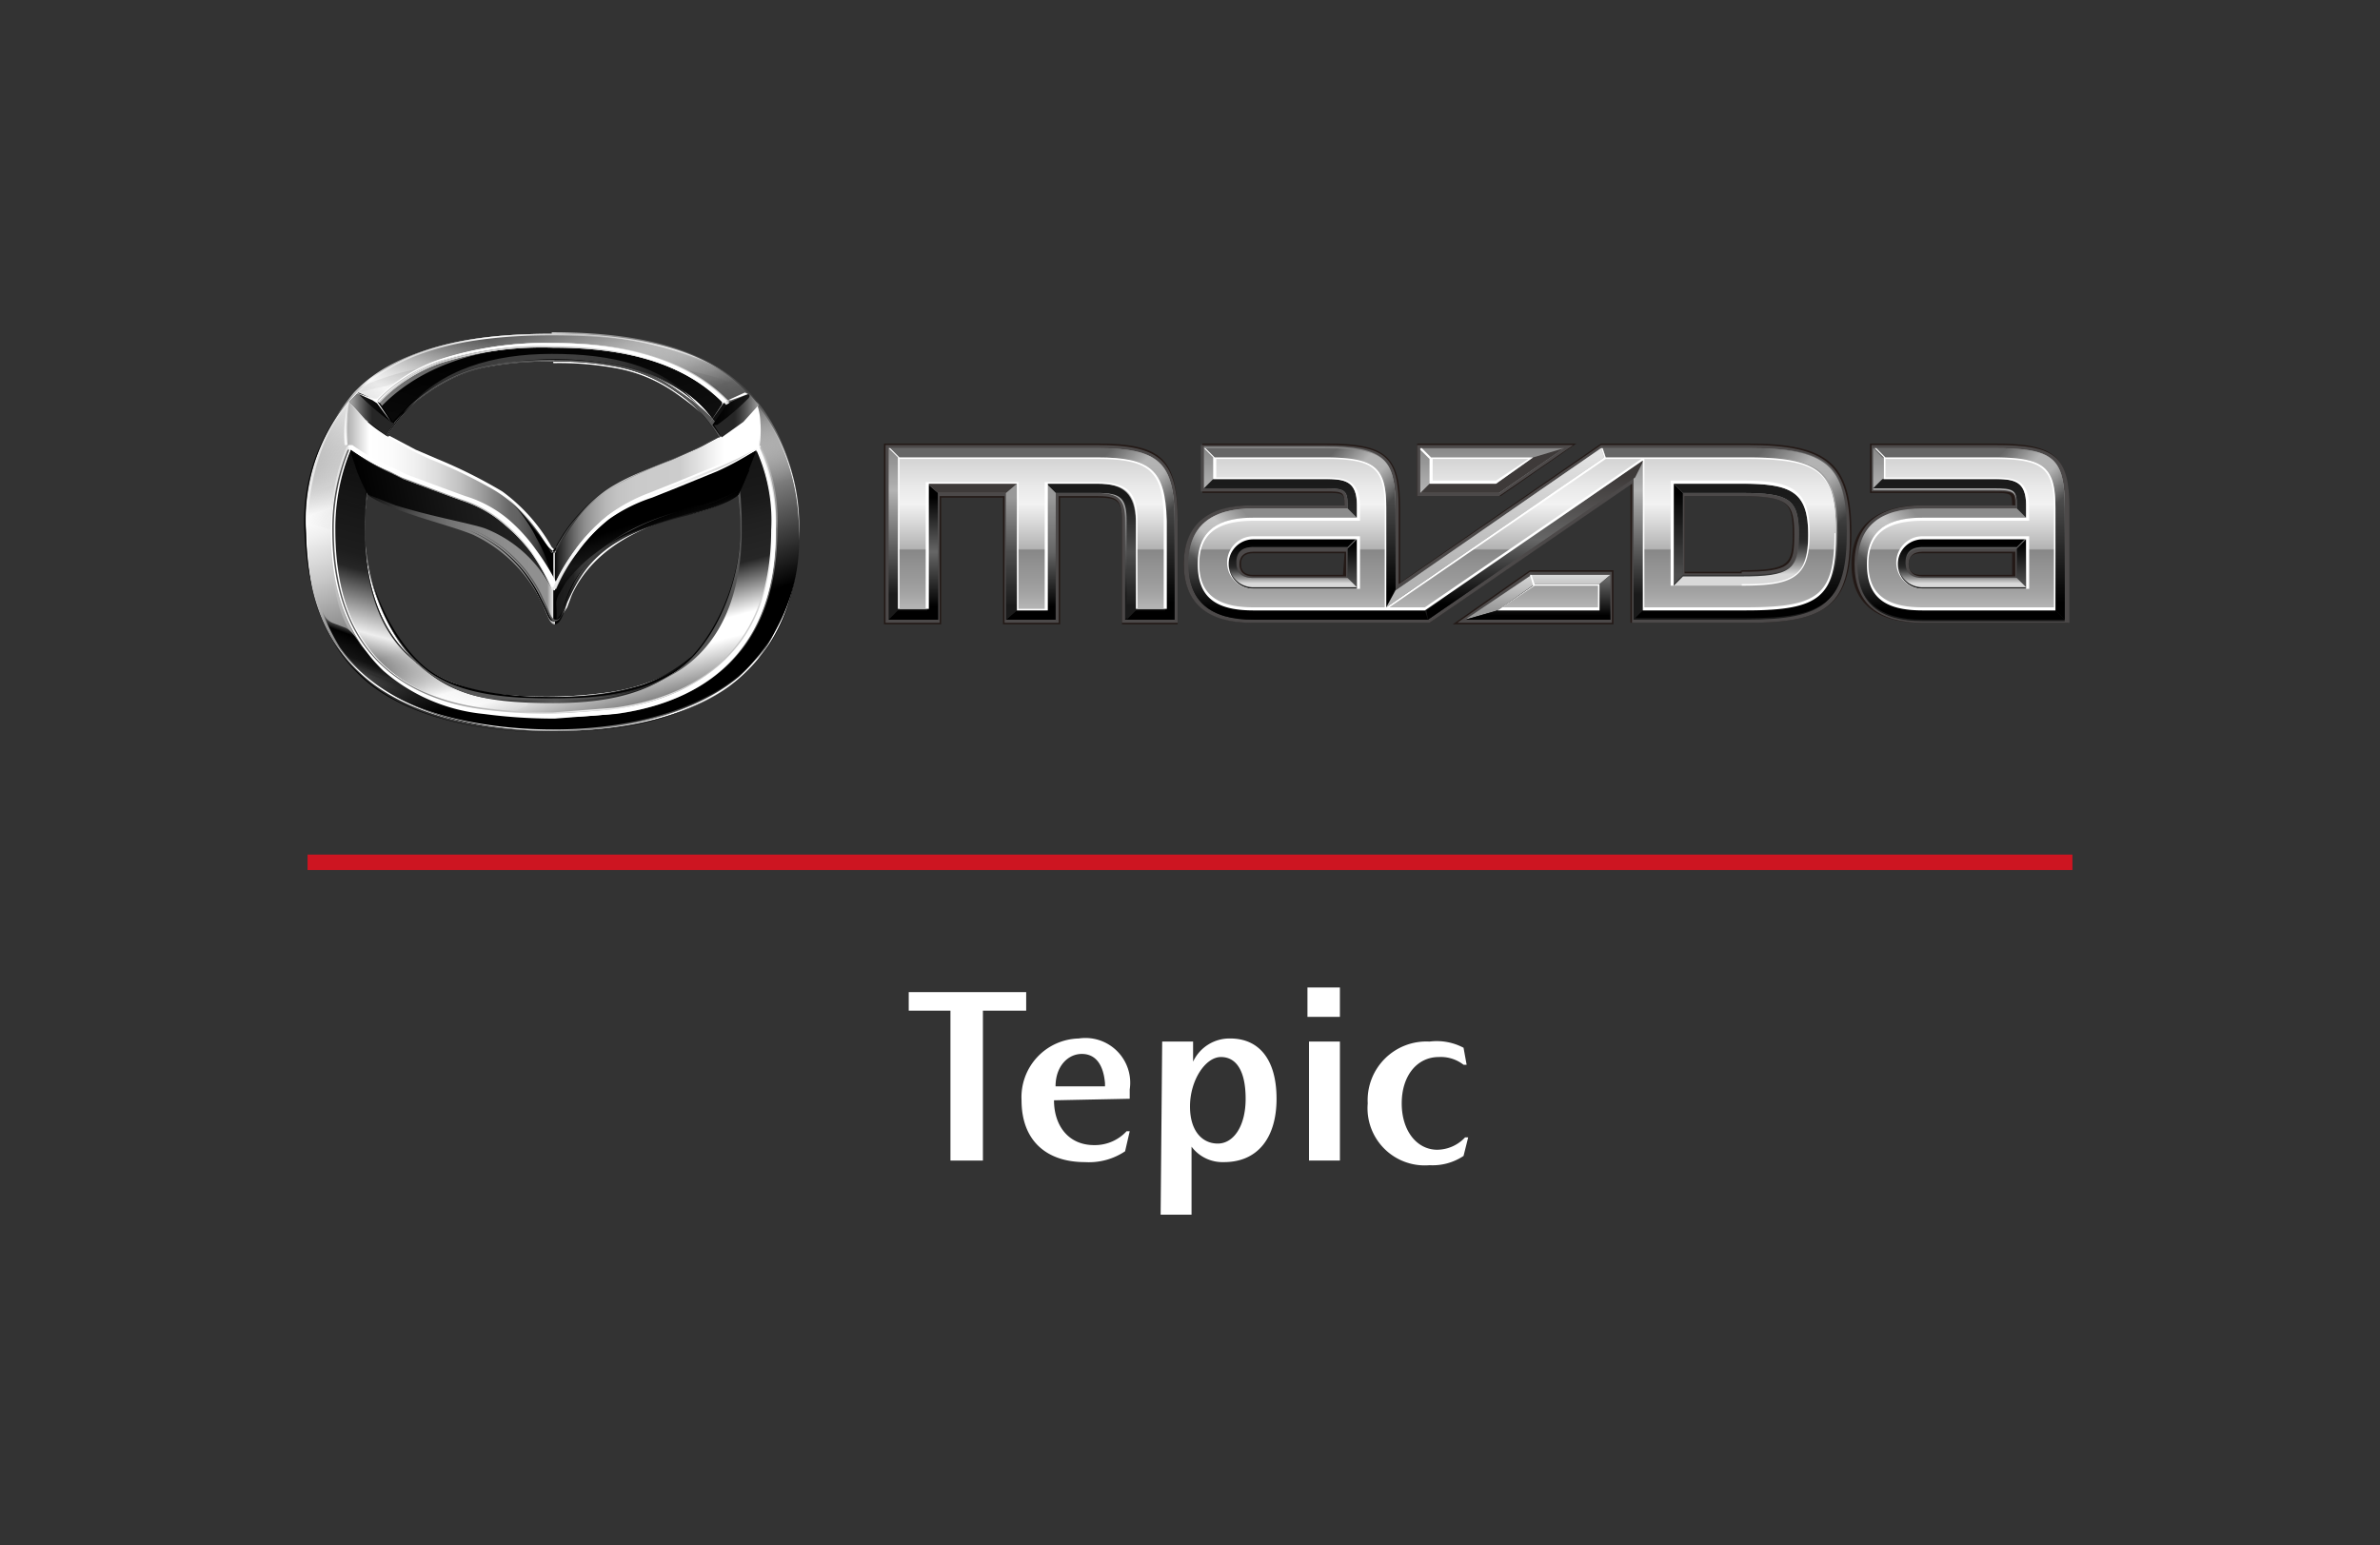
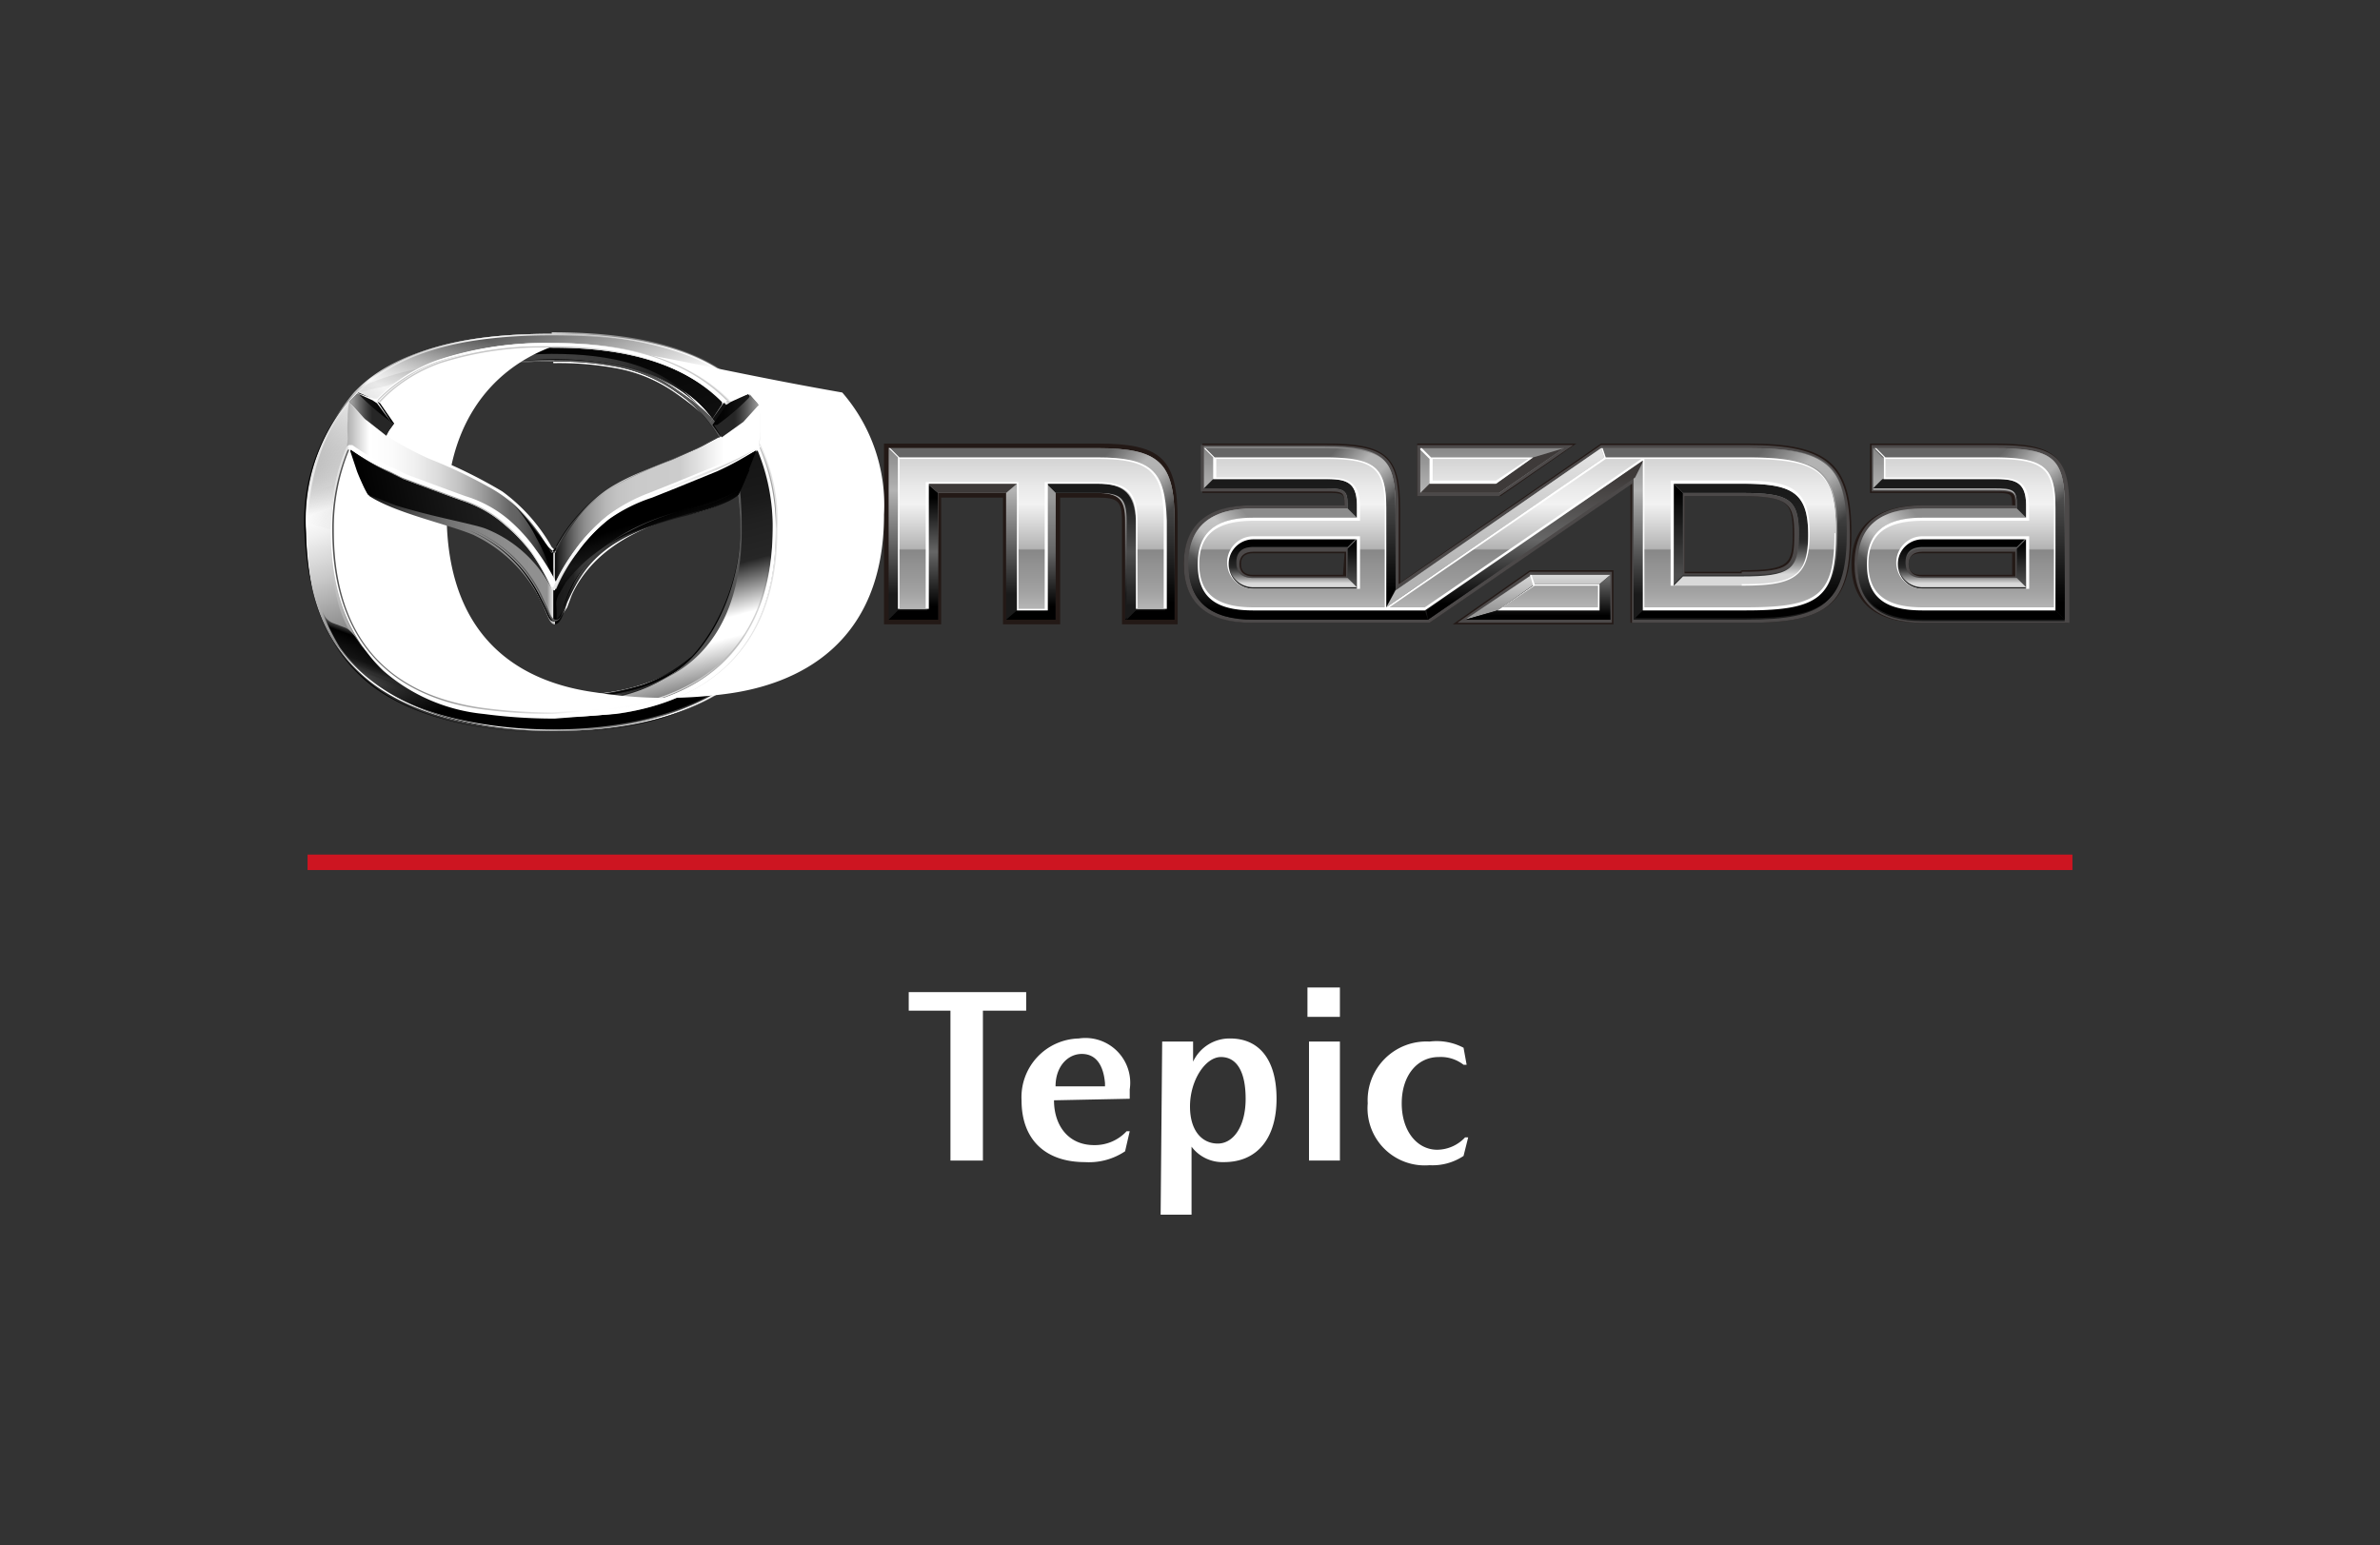
<svg xmlns="http://www.w3.org/2000/svg" xmlns:xlink="http://www.w3.org/1999/xlink" id="Layer_1" data-name="Layer 1" viewBox="0 0 154 100">
  <rect x="0" y="0" width="154" height="100" fill="#333333" stroke="none" />
  <defs>
    <style>.cls-1,.cls-50{fill:none;}.cls-1{stroke:#cd1521;stroke-miterlimit:10;}.cls-2{fill:#fff;}.cls-3{fill:#231916;}.cls-4{fill:#4c4949;}.cls-5{fill:url(#名称未設定グラデーション_3);}.cls-6{fill:url(#名称未設定グラデーション_19);}.cls-14,.cls-16,.cls-25,.cls-29,.cls-31,.cls-49,.cls-7{opacity:0.5;}.cls-7{fill:url(#名称未設定グラデーション_77);}.cls-8{fill:url(#名称未設定グラデーション_2);}.cls-9{fill:url(#名称未設定グラデーション_14);}.cls-10{fill:url(#名称未設定グラデーション_16);}.cls-11{fill:#3e3a39;}.cls-12{fill:url(#名称未設定グラデーション_4);}.cls-13{fill:url(#名称未設定グラデーション_19-2);}.cls-14{fill:url(#名称未設定グラデーション_77-2);}.cls-15{fill:url(#名称未設定グラデーション_220);}.cls-16{fill:url(#名称未設定グラデーション_77-3);}.cls-17{fill:url(#名称未設定グラデーション_71);}.cls-18{fill:url(#名称未設定グラデーション_218);}.cls-19{fill:url(#名称未設定グラデーション_7);}.cls-20{fill:url(#名称未設定グラデーション_135);}.cls-21{fill:url(#名称未設定グラデーション_210);}.cls-22{fill:url(#名称未設定グラデーション_23);}.cls-23{fill:url(#名称未設定グラデーション_12);}.cls-24{fill:url(#名称未設定グラデーション_19-3);}.cls-25{fill:url(#名称未設定グラデーション_77-4);}.cls-26{fill:url(#名称未設定グラデーション_83);}.cls-27{fill:url(#名称未設定グラデーション_218-2);}.cls-28{fill:url(#名称未設定グラデーション_19-4);}.cls-29{fill:url(#名称未設定グラデーション_77-5);}.cls-30{fill:url(#名称未設定グラデーション_220-2);}.cls-31{fill:url(#名称未設定グラデーション_77-6);}.cls-32{fill:url(#名称未設定グラデーション_71-2);}.cls-33{fill:url(#名称未設定グラデーション_218-3);}.cls-34{fill:url(#名称未設定グラデーション_7-2);}.cls-35{fill:url(#名称未設定グラデーション_38);}.cls-36,.cls-37,.cls-38,.cls-39,.cls-40,.cls-41,.cls-42,.cls-43,.cls-44,.cls-47,.cls-48,.cls-51,.cls-52,.cls-54,.cls-55,.cls-56,.cls-57,.cls-58,.cls-62,.cls-63,.cls-64,.cls-65,.cls-66,.cls-67{fill-rule:evenodd;}.cls-36{fill:url(#linear-gradient);}.cls-37{fill:url(#名称未設定グラデーション_65);}.cls-38{fill:url(#名称未設定グラデーション_25);}.cls-39{fill:url(#名称未設定グラデーション_39);}.cls-40{opacity:0.74;fill:url(#linear-gradient-2);}.cls-41{fill:url(#linear-gradient-3);}.cls-42{fill:url(#linear-gradient-4);}.cls-43{fill:url(#linear-gradient-5);}.cls-44,.cls-52{opacity:0.9;}.cls-44{fill:url(#名称未設定グラデーション_42);}.cls-45{fill:#565656;}.cls-46{fill:url(#名称未設定グラデーション_42-2);}.cls-47,.cls-48{opacity:0.2;}.cls-47{fill:url(#linear-gradient-6);}.cls-48{fill-opacity:0.42;fill:url(#linear-gradient-7);}.cls-49,.cls-59{fill:#c8c8c8;}.cls-51{fill:url(#linear-gradient-8);}.cls-52{fill:url(#名称未設定グラデーション_49);}.cls-53{fill:url(#linear-gradient-9);}.cls-54{fill:url(#linear-gradient-10);}.cls-55{fill:url(#名称未設定グラデーション_27);}.cls-56{fill:url(#linear-gradient-11);}.cls-57{fill:url(#名称未設定グラデーション_31);}.cls-60{fill-opacity:0.8;fill:url(#linear-gradient-12);}.cls-61{fill:#1a1a1a;}.cls-62{fill:url(#linear-gradient-13);}.cls-63{fill:#dcdcdc;}.cls-64{fill:url(#linear-gradient-14);}.cls-65{fill:url(#linear-gradient-15);}.cls-66{fill:url(#linear-gradient-16);}.cls-67{fill:url(#linear-gradient-17);}</style>
    <linearGradient id="名称未設定グラデーション_3" x1="95.54" y1="40.12" x2="95.54" y2="28.97" gradientUnits="userSpaceOnUse">
      <stop offset="0.15" stop-color="#1a1a1a" />
      <stop offset="0.45" stop-color="#666" />
      <stop offset="0.75" stop-color="#b3b3b3" />
      <stop offset="1" stop-color="#888" />
    </linearGradient>
    <linearGradient id="名称未設定グラデーション_19" x1="66.74" y1="40.12" x2="66.74" y2="28.97" gradientUnits="userSpaceOnUse">
      <stop offset="0.1" />
      <stop offset="0.9" stop-color="#666" />
    </linearGradient>
    <linearGradient id="名称未設定グラデーション_77" x1="71.64" y1="28.36" x2="76.49" y2="33.21" gradientUnits="userSpaceOnUse">
      <stop offset="0.1" stop-color="#fff" stop-opacity="0" />
      <stop offset="0.2" stop-color="#fff" stop-opacity="0.32" />
      <stop offset="0.4" stop-color="#fff" />
      <stop offset="0.6" stop-color="#fff" />
      <stop offset="0.9" stop-color="#fff" stop-opacity="0" />
    </linearGradient>
    <linearGradient id="名称未設定グラデーション_2" x1="70.58" y1="40.12" x2="70.58" y2="31.32" gradientUnits="userSpaceOnUse">
      <stop offset="0.1" stop-color="#1a1a1a" />
      <stop offset="0.5" stop-color="#4d4d4d" />
      <stop offset="0.9" stop-color="#1a1a1a" />
    </linearGradient>
    <linearGradient id="名称未設定グラデーション_14" x1="66.74" y1="40.12" x2="66.74" y2="31.32" gradientUnits="userSpaceOnUse">
      <stop offset="0.1" />
      <stop offset="0.5" stop-color="#666" />
      <stop offset="0.9" stop-color="#999" />
    </linearGradient>
    <linearGradient id="名称未設定グラデーション_16" x1="65.44" y1="40.12" x2="65.44" y2="31.32" gradientUnits="userSpaceOnUse">
      <stop offset="0.1" stop-color="#1a1a1a" />
      <stop offset="0.5" stop-color="#4d4d4d" />
      <stop offset="0.9" stop-color="#999" />
    </linearGradient>
    <linearGradient id="名称未設定グラデーション_4" x1="59.05" y1="40.12" x2="59.05" y2="31.32" gradientUnits="userSpaceOnUse">
      <stop offset="0.1" />
      <stop offset="0.5" stop-color="#666" />
      <stop offset="0.9" />
    </linearGradient>
    <linearGradient id="名称未設定グラデーション_19-2" x1="84.12" y1="39.34" x2="84.12" y2="28.97" xlink:href="#名称未設定グラデーション_19" />
    <linearGradient id="名称未設定グラデーション_77-2" x1="86.32" y1="28.38" x2="90.6" y2="32.65" xlink:href="#名称未設定グラデーション_77" />
    <linearGradient id="名称未設定グラデーション_220" x1="84.66" y1="40.12" x2="84.66" y2="32.93" gradientUnits="userSpaceOnUse">
      <stop offset="0.1" />
      <stop offset="0.9" stop-color="#8c8c8c" />
    </linearGradient>
    <linearGradient id="名称未設定グラデーション_77-3" x1="76.77" y1="36.42" x2="80.67" y2="32.52" xlink:href="#名称未設定グラデーション_77" />
    <linearGradient id="名称未設定グラデーション_71" x1="82.87" y1="33.56" x2="82.87" y2="31.02" gradientUnits="userSpaceOnUse">
      <stop offset="0.1" stop-color="#262626" />
      <stop offset="0.9" stop-color="#1a1a1a" />
    </linearGradient>
    <linearGradient id="名称未設定グラデーション_218" x1="87.51" y1="38.07" x2="87.51" y2="34.89" gradientUnits="userSpaceOnUse">
      <stop offset="0.1" stop-color="#4d4d4d" />
      <stop offset="0.9" />
    </linearGradient>
    <linearGradient id="名称未設定グラデーション_7" x1="83.6" y1="38.07" x2="83.6" y2="34.89" gradientUnits="userSpaceOnUse">
      <stop offset="0.1" stop-color="#d9d9d9" />
      <stop offset="0.18" stop-color="#a6a6a6" />
      <stop offset="0.27" stop-color="#6f6f6f" />
      <stop offset="0.35" stop-color="#474747" />
      <stop offset="0.41" stop-color="#2f2f2f" />
      <stop offset="0.45" stop-color="#262626" />
      <stop offset="0.9" />
    </linearGradient>
    <linearGradient id="名称未設定グラデーション_135" x1="99.5" y1="40.12" x2="99.5" y2="37.19" gradientUnits="userSpaceOnUse">
      <stop offset="0.23" stop-color="#999" />
      <stop offset="0.77" stop-color="#c5c5c5" />
      <stop offset="1" stop-color="#d9d9d9" />
    </linearGradient>
    <linearGradient id="名称未設定グラデーション_210" x1="99.5" y1="40.12" x2="99.5" y2="37.19" xlink:href="#名称未設定グラデーション_19" />
    <linearGradient id="名称未設定グラデーション_23" x1="96.76" y1="39.34" x2="96.76" y2="28.97" gradientUnits="userSpaceOnUse">
      <stop offset="0.23" stop-color="#b3b3b3" />
      <stop offset="0.9" stop-color="#dfdfdf" />
      <stop offset="1" stop-color="#e6e6e6" />
    </linearGradient>
    <linearGradient id="名称未設定グラデーション_12" x1="99.31" y1="40.12" x2="99.31" y2="29.74" gradientUnits="userSpaceOnUse">
      <stop offset="0.1" />
      <stop offset="0.5" stop-color="#666" />
      <stop offset="0.9" stop-color="#3e3a39" />
    </linearGradient>
    <linearGradient id="名称未設定グラデーション_19-3" x1="111.57" y1="40.12" x2="111.57" y2="28.97" xlink:href="#名称未設定グラデーション_19" />
    <linearGradient id="名称未設定グラデーション_77-4" x1="113.92" y1="28.12" x2="119.93" y2="34.13" xlink:href="#名称未設定グラデーション_77" />
    <linearGradient id="名称未設定グラデーション_83" x1="112.63" y1="37.82" x2="112.63" y2="31.27" gradientUnits="userSpaceOnUse">
      <stop offset="0.1" stop-color="#d9d9d9" />
      <stop offset="0.18" stop-color="#a6a6a6" />
      <stop offset="0.27" stop-color="#6f6f6f" />
      <stop offset="0.35" stop-color="#474747" />
      <stop offset="0.41" stop-color="#2f2f2f" />
      <stop offset="0.45" stop-color="#262626" />
      <stop offset="0.9" stop-color="#1a1a1a" />
    </linearGradient>
    <linearGradient id="名称未設定グラデーション_218-2" x1="108.57" y1="37.82" x2="108.57" y2="31.27" xlink:href="#名称未設定グラデーション_218" />
    <linearGradient id="名称未設定グラデーション_19-4" x1="127.44" y1="40.12" x2="127.44" y2="28.97" xlink:href="#名称未設定グラデーション_19" />
    <linearGradient id="名称未設定グラデーション_77-5" x1="129.64" y1="28.38" x2="133.91" y2="32.65" xlink:href="#名称未設定グラデーション_77" />
    <linearGradient id="名称未設定グラデーション_220-2" x1="126.91" y1="40.12" x2="126.91" y2="32.93" xlink:href="#名称未設定グラデーション_220" />
    <linearGradient id="名称未設定グラデーション_77-6" x1="120.09" y1="36.42" x2="123.98" y2="32.52" xlink:href="#名称未設定グラデーション_77" />
    <linearGradient id="名称未設定グラデーション_71-2" x1="126.19" y1="33.56" x2="126.19" y2="31.02" xlink:href="#名称未設定グラデーション_71" />
    <linearGradient id="名称未設定グラデーション_218-3" x1="130.83" y1="38.07" x2="130.83" y2="34.89" xlink:href="#名称未設定グラデーション_218" />
    <linearGradient id="名称未設定グラデーション_7-2" x1="126.91" y1="38.07" x2="126.91" y2="34.89" xlink:href="#名称未設定グラデーション_7" />
    <linearGradient id="名称未設定グラデーション_38" x1="95.54" y1="39.36" x2="95.54" y2="29.72" gradientUnits="userSpaceOnUse">
      <stop offset="0" stop-color="#b5b5b5" />
      <stop offset="0.11" stop-color="#a2a2a2" />
      <stop offset="0.2" stop-color="#999" />
      <stop offset="0.31" stop-color="#909090" />
      <stop offset="0.39" stop-color="#878787" />
      <stop offset="0.4" stop-color="#b3b3b3" />
      <stop offset="0.53" stop-color="#cfcfcf" />
      <stop offset="0.7" stop-color="#f2f2f2" />
      <stop offset="0.82" stop-color="#e9e9e9" />
      <stop offset="1" stop-color="#d4d4d4" />
    </linearGradient>
    <linearGradient id="linear-gradient" x1="32.63" y1="22.21" x2="39.08" y2="46.26" gradientUnits="userSpaceOnUse">
      <stop offset="0.21" />
      <stop offset="0.36" stop-color="#0b0b0b" />
      <stop offset="0.59" stop-color="#262626" />
      <stop offset="0.85" stop-color="#b2b2b2" />
      <stop offset="1" stop-color="#fff" />
    </linearGradient>
    <linearGradient id="名称未設定グラデーション_65" x1="32.63" y1="22.21" x2="39.08" y2="46.26" gradientUnits="userSpaceOnUse">
      <stop offset="0" />
      <stop offset="0.56" stop-color="#1a1a1a" />
      <stop offset="0.61" stop-color="#202020" />
      <stop offset="0.71" stop-color="#262626" />
      <stop offset="0.84" stop-color="#fff" />
      <stop offset="0.89" stop-color="#fff" />
      <stop offset="1" stop-color="gray" />
    </linearGradient>
    <linearGradient id="名称未設定グラデーション_25" x1="327.83" y1="21.53" x2="334.09" y2="44.91" gradientTransform="matrix(-1, 0, 0, 1, 360.33, 0)" gradientUnits="userSpaceOnUse">
      <stop offset="0" stop-opacity="0" />
      <stop offset="0.61" stop-color="#1a1a1a" />
      <stop offset="0.67" stop-color="#1d1d1d" />
      <stop offset="0.71" stop-color="#262626" />
      <stop offset="0.87" stop-color="#eee" />
      <stop offset="1" stop-color="#dcdcdc" stop-opacity="0" />
    </linearGradient>
    <linearGradient id="名称未設定グラデーション_39" x1="40.42" y1="47.25" x2="31.04" y2="21.48" gradientUnits="userSpaceOnUse">
      <stop offset="0.04" />
      <stop offset="0.19" />
      <stop offset="0.29" stop-color="#343434" />
      <stop offset="0.45" stop-color="#8a8a8a" />
      <stop offset="0.58" stop-color="#c9c9c9" />
      <stop offset="0.68" stop-color="#f0f0f0" />
      <stop offset="0.73" stop-color="#fff" />
      <stop offset="1" stop-color="#4d4d4d" />
    </linearGradient>
    <linearGradient id="linear-gradient-2" x1="24.46" y1="33.19" x2="27.96" y2="21.01" gradientUnits="userSpaceOnUse">
      <stop offset="0" stop-color="#fff" stop-opacity="0" />
      <stop offset="0.11" stop-color="#fff" stop-opacity="0.25" />
      <stop offset="0.28" stop-color="#fff" stop-opacity="0.65" />
      <stop offset="0.4" stop-color="#fff" stop-opacity="0.9" />
      <stop offset="0.46" stop-color="#fff" />
      <stop offset="0.81" stop-color="#bcbcbc" stop-opacity="0.34" />
      <stop offset="1" stop-color="#9a9a9a" stop-opacity="0" />
    </linearGradient>
    <linearGradient id="linear-gradient-3" x1="26.24" y1="24.72" x2="45.38" y2="24.72" gradientUnits="userSpaceOnUse">
      <stop offset="0" />
      <stop offset="0.03" stop-color="#101010" stop-opacity="0.94" />
      <stop offset="0.13" stop-color="#3f3f3f" stop-opacity="0.74" />
      <stop offset="0.24" stop-color="#616161" stop-opacity="0.6" />
      <stop offset="0.36" stop-color="#767676" stop-opacity="0.52" />
      <stop offset="0.5" stop-color="#7c7c7c" stop-opacity="0.5" />
      <stop offset="1" />
    </linearGradient>
    <linearGradient id="linear-gradient-4" x1="82.06" y1="-18.05" x2="100.08" y2="-18.05" gradientTransform="translate(127 26) rotate(180)" gradientUnits="userSpaceOnUse">
      <stop offset="0" />
      <stop offset="0.24" stop-color="#262626" />
      <stop offset="0.5" stop-color="#565656" />
      <stop offset="1" />
    </linearGradient>
    <linearGradient id="linear-gradient-5" x1="275" y1="40.27" x2="274.07" y2="42.81" gradientTransform="matrix(-1, 0, 0, 1, 323, 0)" gradientUnits="userSpaceOnUse">
      <stop offset="0.24" stop-opacity="0" />
      <stop offset="0.44" />
      <stop offset="0.69" stop-opacity="0.74" />
      <stop offset="1" stop-opacity="0" />
    </linearGradient>
    <linearGradient id="名称未設定グラデーション_42" x1="40.45" y1="20.73" x2="32.65" y2="34.79" gradientTransform="translate(-11.2)" gradientUnits="userSpaceOnUse">
      <stop offset="0" stop-color="#fff" stop-opacity="0" />
      <stop offset="0.05" stop-color="#fff" stop-opacity="0.11" />
      <stop offset="0.16" stop-color="#fff" stop-opacity="0.39" />
      <stop offset="0.31" stop-color="#fff" stop-opacity="0.84" />
      <stop offset="0.37" stop-color="#fff" />
      <stop offset="1" stop-color="gray" stop-opacity="0" />
    </linearGradient>
    <linearGradient id="名称未設定グラデーション_42-2" x1="19.78" y1="34.43" x2="51.74" y2="34.43" gradientTransform="matrix(1, 0, 0, 1, 0, 0)" xlink:href="#名称未設定グラデーション_42" />
    <linearGradient id="linear-gradient-6" x1="44" y1="24.96" x2="48.59" y2="24.96" gradientUnits="userSpaceOnUse">
      <stop offset="0" />
      <stop offset="0.09" stop-opacity="0.8" />
      <stop offset="1" stop-opacity="0" />
    </linearGradient>
    <linearGradient id="linear-gradient-7" x1="183.09" y1="23.73" x2="183.09" y2="26.72" gradientTransform="matrix(-1, 0, 0, 1, 208, 0)" gradientUnits="userSpaceOnUse">
      <stop offset="0" />
      <stop offset="1" stop-opacity="0" />
    </linearGradient>
    <linearGradient id="linear-gradient-8" x1="325.36" y1="41.38" x2="324.05" y2="44.97" gradientTransform="translate(-299)" gradientUnits="userSpaceOnUse">
      <stop offset="0.05" stop-opacity="0" />
      <stop offset="0.26" />
      <stop offset="0.53" stop-opacity="0.85" />
      <stop offset="0.61" stop-color="#050505" stop-opacity="0.84" />
      <stop offset="0.69" stop-color="#161616" stop-opacity="0.79" />
      <stop offset="0.74" stop-color="#262626" stop-opacity="0.74" />
      <stop offset="0.76" stop-color="#1c1c1c" stop-opacity="0.54" />
      <stop offset="0.79" stop-color="#0c0c0c" stop-opacity="0.23" />
      <stop offset="0.85" stop-color="#030303" stop-opacity="0.05" />
      <stop offset="1" stop-opacity="0" />
    </linearGradient>
    <linearGradient id="名称未設定グラデーション_49" x1="129.21" y1="32.3" x2="132.43" y2="21.06" gradientTransform="matrix(-1, 0, 0, 1, 176, 0)" gradientUnits="userSpaceOnUse">
      <stop offset="0" stop-color="#fff" stop-opacity="0" />
      <stop offset="0.17" stop-color="#c8c8c8" stop-opacity="0.32" />
      <stop offset="0.46" stop-color="#565656" />
      <stop offset="0.47" stop-color="#404040" />
      <stop offset="0.61" stop-color="#494949" stop-opacity="0.93" />
      <stop offset="0.74" stop-color="#626262" stop-opacity="0.71" />
      <stop offset="0.88" stop-color="#8c8d8d" stop-opacity="0.35" />
      <stop offset="0.97" stop-color="#afb0b0" stop-opacity="0.05" />
      <stop offset="1" stop-color="#9a9a9a" stop-opacity="0" />
    </linearGradient>
    <linearGradient id="linear-gradient-9" x1="23.4" y1="35.22" x2="48.44" y2="35.22" gradientUnits="userSpaceOnUse">
      <stop offset="0" />
      <stop offset="0.03" stop-color="#171717" />
      <stop offset="0.1" stop-color="#3c3c3c" />
      <stop offset="0.16" stop-color="#5b5b5b" />
      <stop offset="0.23" stop-color="#737373" />
      <stop offset="0.3" stop-color="#848484" />
      <stop offset="0.38" stop-color="#8e8e8e" />
      <stop offset="0.48" stop-color="#919191" />
      <stop offset="0.5" stop-color="#fff" stop-opacity="0.77" />
      <stop offset="0.5" stop-opacity="0.9" />
      <stop offset="0.52" stop-color="#090909" stop-opacity="0.92" />
      <stop offset="0.55" stop-color="#212121" stop-opacity="0.99" />
      <stop offset="0.55" stop-color="#262626" />
      <stop offset="0.55" stop-color="#272727" />
      <stop offset="0.56" stop-color="#323232" />
      <stop offset="0.57" stop-color="#393939" />
      <stop offset="0.59" stop-color="#3b3b3b" />
      <stop offset="1" />
    </linearGradient>
    <linearGradient id="linear-gradient-10" x1="-122.97" y1="34.63" x2="-133.93" y2="32.5" gradientTransform="matrix(-1, 0, 0, 1, -99.29, 0)" gradientUnits="userSpaceOnUse">
      <stop offset="0" />
      <stop offset="0.55" stop-color="#181818" />
      <stop offset="1" stop-color="#262626" />
    </linearGradient>
    <linearGradient id="名称未設定グラデーション_27" x1="35.8" y1="32.13" x2="49.23" y2="32.13" gradientUnits="userSpaceOnUse">
      <stop offset="0" />
      <stop offset="0.03" stop-color="#282828" />
      <stop offset="0.07" stop-color="#4f4f4f" />
      <stop offset="0.11" stop-color="#717171" />
      <stop offset="0.15" stop-color="#8d8d8d" />
      <stop offset="0.2" stop-color="#a4a4a4" />
      <stop offset="0.25" stop-color="#b6b6b6" />
      <stop offset="0.31" stop-color="#c3c3c3" />
      <stop offset="0.4" stop-color="#cacaca" />
      <stop offset="0.61" stop-color="#ccc" />
      <stop offset="0.82" stop-color="#fff" />
    </linearGradient>
    <linearGradient id="linear-gradient-11" x1="41.42" y1="31.35" x2="43.41" y2="37.86" gradientUnits="userSpaceOnUse">
      <stop offset="0" />
      <stop offset="0.03" />
      <stop offset="0.34" />
      <stop offset="0.42" stop-color="#090909" />
      <stop offset="0.57" stop-color="#171717" />
      <stop offset="0.81" />
    </linearGradient>
    <linearGradient id="名称未設定グラデーション_31" x1="-135.1" y1="32.09" x2="-121.71" y2="32.09" gradientTransform="matrix(-1, 0, 0, 1, -99.29, 0)" gradientUnits="userSpaceOnUse">
      <stop offset="0" />
      <stop offset="0.04" stop-color="#1f1f1f" />
      <stop offset="0.08" stop-color="#3e3e3e" />
      <stop offset="0.13" stop-color="#545454" />
      <stop offset="0.17" stop-color="#616161" />
      <stop offset="0.21" stop-color="#666" />
      <stop offset="0.24" stop-color="#737373" />
      <stop offset="0.35" stop-color="#9e9e9e" />
      <stop offset="0.45" stop-color="#c1c1c1" />
      <stop offset="0.56" stop-color="#dcdcdc" />
      <stop offset="0.67" stop-color="#f0f0f0" />
      <stop offset="0.78" stop-color="#fbfbfb" />
      <stop offset="0.89" stop-color="#fff" />
      <stop offset="1" stop-color="#adadad" />
    </linearGradient>
    <linearGradient id="linear-gradient-12" x1="21.6" y1="37.61" x2="49.98" y2="37.61" gradientUnits="userSpaceOnUse">
      <stop offset="0" stop-color="#262626" />
      <stop offset="0.08" stop-color="#3f3f3f" />
      <stop offset="0.25" stop-color="#7e7e7e" />
      <stop offset="0.5" stop-color="#e3e3e3" />
      <stop offset="0.57" stop-color="#fff" />
      <stop offset="0.71" stop-color="#fdfdfd" stop-opacity="0.99" />
      <stop offset="0.76" stop-color="#f6f6f6" stop-opacity="0.96" />
      <stop offset="0.81" stop-color="#e9e9e9" stop-opacity="0.91" />
      <stop offset="0.85" stop-color="#d7d7d7" stop-opacity="0.84" />
      <stop offset="0.88" stop-color="silver" stop-opacity="0.75" />
      <stop offset="0.91" stop-color="#a3a3a3" stop-opacity="0.64" />
      <stop offset="0.93" stop-color="#818181" stop-opacity="0.51" />
      <stop offset="0.96" stop-color="#5a5a5a" stop-opacity="0.35" />
      <stop offset="0.98" stop-color="#2e2e2e" stop-opacity="0.18" />
      <stop offset="1" stop-opacity="0" />
    </linearGradient>
    <linearGradient id="linear-gradient-13" x1="22.48" y1="28.89" x2="22.48" y2="26.09" gradientUnits="userSpaceOnUse">
      <stop offset="0" stop-color="#f8f8f8" />
      <stop offset="0.94" stop-color="#f8f8f8" />
      <stop offset="1" stop-color="#f8f8f8" />
    </linearGradient>
    <linearGradient id="linear-gradient-14" x1="287.23" y1="26.9" x2="290.06" y2="26.9" gradientTransform="translate(-241.1)" gradientUnits="userSpaceOnUse">
      <stop offset="0" />
      <stop offset="0.31" stop-color="#060606" />
      <stop offset="0.71" stop-color="#151515" />
      <stop offset="1" stop-color="#262626" />
    </linearGradient>
    <linearGradient id="linear-gradient-15" x1="473.31" y1="26.8" x2="476.13" y2="26.8" gradientTransform="matrix(-1, 0, 0, 1, 498.75, 0)" xlink:href="#linear-gradient-14" />
    <linearGradient id="linear-gradient-16" x1="3.45" y1="26.85" x2="6.35" y2="26.85" gradientTransform="translate(19.1)" gradientUnits="userSpaceOnUse">
      <stop offset="0" stop-color="#b2b2b2" />
      <stop offset="0.01" stop-color="#b0b0b0" />
      <stop offset="0.26" stop-color="#666" />
      <stop offset="0.44" stop-color="#383838" />
      <stop offset="0.53" stop-color="#262626" />
    </linearGradient>
    <linearGradient id="linear-gradient-17" x1="189.52" y1="26.9" x2="192.4" y2="26.9" gradientTransform="matrix(-1, 0, 0, 1, 238.56, 0)" gradientUnits="userSpaceOnUse">
      <stop offset="0" stop-color="#9a9a9a" />
      <stop offset="0.07" stop-color="#878787" />
      <stop offset="0.28" stop-color="#535353" />
      <stop offset="0.44" stop-color="#323232" />
      <stop offset="0.53" stop-color="#262626" />
    </linearGradient>
  </defs>
  <title>mazda-distribuidores-tepic-desktop</title>
  <line class="cls-1" x1="19.9" y1="55.8" x2="134.1" y2="55.8" />
  <path class="cls-2" d="M58.8,64.2h7.6v1.2H63.6v9.7H61.5V65.4H58.8Z" />
  <path class="cls-2" d="M68.2,71.2c0,1.6.9,2.9,2.6,2.9a2.8,2.8,0,0,0,2.1-.9h.2l-.3,1.3a4.2,4.2,0,0,1-2.6.7c-2.5,0-4.1-1.4-4.1-4a3.8,3.8,0,0,1,3.7-4,2.9,2.9,0,0,1,3.3,3.3v.6Zm1.8-3c-.9,0-1.7.8-1.7,2.1h3.2v-.2C71.4,68.9,70.9,68.2,70,68.2Z" />
  <path class="cls-2" d="M75.2,67.4h2v1.3h0a2.6,2.6,0,0,1,2.4-1.5c1.9,0,3,1.4,3,3.9s-1.2,4.1-3.4,4.1a2.5,2.5,0,0,1-2.1-1h0v4.4h-2ZM77,71.6h0c0,1.6.8,2.4,1.8,2.4s1.8-1.1,1.8-2.9S80,68.4,79,68.4,77,69.9,77,71.6Z" />
  <path class="cls-2" d="M86.7,65.8H84.6V63.9h2.1Zm0,9.3h-2V67.4h2Z" />
  <path class="cls-2" d="M94.7,67.8l.2,1.1h-.2a2.4,2.4,0,0,0-1.6-.5c-1.4,0-2.4,1.2-2.4,3s1,3,2.3,3a2.5,2.5,0,0,0,1.8-.8h.2l-.3,1.2a3.6,3.6,0,0,1-2.2.6,3.7,3.7,0,0,1-4-4,3.8,3.8,0,0,1,4-4A3.7,3.7,0,0,1,94.7,67.8Z" />
  <path class="cls-3" d="M72.6,40.4V33.7c0-1.3-.3-1.5-1.6-1.5H68.6v8.2H64.9V32.2h-4v8.2H57.2V28.7H71c4.2,0,5.2,1,5.2,5v6.7Z" />
  <path class="cls-3" d="M113.1,28.7h-9.5l-13,9V32.9c0-3.4-.9-4.2-4.8-4.2h-8v3.2h8c1.1,0,1.2,0,1.2.8H81.1c-2,0-4.5.7-4.5,3.8s2.4,3.8,4.5,3.8H92.5l13-9v9h7.6c5.3,0,6.7-1.3,6.7-5.8S118.3,28.7,113.1,28.7ZM86.9,37.2H81.1c-.7,0-.8-.4-.8-.7s.1-.7.8-.7h5.9Zm25.7-.2h-3.6V32.1h3.6c3.1,0,3.4.4,3.4,2.4S115.8,36.9,112.7,36.9Z" />
  <polygon class="cls-3" points="91.7 32.1 91.7 28.7 102 28.7 97.1 32.1 91.7 32.1" />
  <polygon class="cls-3" points="94 40.4 99 36.9 104.4 36.9 104.4 40.4 94 40.4" />
  <path class="cls-3" d="M129,28.7h-8v3.2h8c1.1,0,1.2,0,1.2.8h-5.9c-2,0-4.5.7-4.5,3.8s2.4,3.8,4.5,3.8h9.5V32.9C133.9,29.5,133,28.7,129,28.7Zm1.2,8.5h-5.9c-.7,0-.8-.4-.8-.7s.1-.7.8-.7h5.9Z" />
-   <path class="cls-4" d="M72.6,40.3V33.7c0-1.4-.3-1.6-1.7-1.6H68.5v8.2H65V32.1H60.8v8.2H57.3V28.8H71c4.1,0,5.2,1,5.2,4.9v6.6Z" />
  <path class="cls-4" d="M113.1,28.8h-9.5l-13.1,9V32.9c0-3.4-.8-4.1-4.8-4.1h-8v3h8c1.2,0,1.3,0,1.3.9h-6c-2.9,0-4.4,1.3-4.4,3.8s1.5,3.8,4.4,3.8H92.5l13.1-9v9h7.5c5.2,0,6.6-1.2,6.6-5.7S118.3,28.8,113.1,28.8Zm-32,8.5c-.6,0-.9-.3-.9-.8s.3-.8.9-.8h6v1.6Zm31.6-.2H109v-5h3.6c3.2,0,3.5.5,3.5,2.5S115.9,37,112.7,37Z" />
  <polygon class="cls-4" points="91.7 32.1 91.7 28.8 101.8 28.8 97 32.1 91.7 32.1" />
  <polygon class="cls-4" points="94.3 40.3 99 37 104.3 37 104.3 40.3 94.3 40.3" />
  <path class="cls-4" d="M124.4,40.3c-2.9,0-4.4-1.3-4.4-3.8s1.5-3.8,4.4-3.8h6c0-.9-.1-.9-1.3-.9h-8v-3h8c3.9,0,4.8.7,4.8,4.1v7.4Zm0-4.6c-.6,0-.9.3-.9.8s.3.8.9.8h6V35.7Z" />
  <path class="cls-5" d="M76,33.7v6.4H72.8V33.7c0-1.4-.4-1.8-1.9-1.8H68.3v8.2H65.1V31.9H60.7v8.2H57.5V29H71C75,29,76,29.9,76,33.7Zm37-4.7h-9.4L90.3,38.2V32.9c0-3.3-.8-4-4.6-4H77.9v2.7h7.8c1.3,0,1.5.1,1.5,1.1v.2H81.1c-2.8,0-4.2,1.2-4.2,3.6s1.4,3.6,4.2,3.6H92.4l13.3-9.2v9.2h7.3c5.1,0,6.4-1.1,6.4-5.6S118.2,29,113.1,29ZM87.2,37.4H81.1c-.7,0-1.1-.3-1.1-1s.4-1,1.1-1h6.1Zm25.5-.2h-3.8V31.9h3.8c3.1,0,3.7.4,3.7,2.7S115.8,37.2,112.7,37.2ZM101.2,29H91.9v2.9H97Zm2.9,8.2H99.1l-4.2,2.9h9.3ZM129,29h-7.8v2.7H129c1.3,0,1.5.1,1.5,1.1v.2h-6.1c-2.8,0-4.2,1.2-4.2,3.6s1.4,3.6,4.2,3.6h9.2V32.9C133.6,29.6,132.9,29,129,29Zm1.5,8.5h-6.1c-.7,0-1.1-.3-1.1-1s.4-1,1.1-1h6.1Z" />
  <path class="cls-6" d="M71,29H57.5l.6.6H71c3.5,0,4.4.8,4.4,4.1v5.8h-2l-.6.6H76V33.7C76,29.9,75,29,71,29Z" />
  <path class="cls-7" d="M71,29v.6c3.5,0,4.4.8,4.4,4.1H76C76,29.9,75,29,71,29Z" />
  <path class="cls-8" d="M71,31.3H67.7l.6.6H71c1.5,0,1.9.3,1.9,1.8v6.4l.6-.6V33.7C73.4,32,72.8,31.3,71,31.3Z" />
  <polygon class="cls-9" points="67.7 31.3 67.7 39.5 65.8 39.5 65.1 40.1 68.3 40.1 68.3 31.9 67.7 31.3" />
-   <polygon class="cls-10" points="65.1 31.9 65.1 40.1 65.8 39.5 65.8 31.3 65.1 31.9" />
  <polygon class="cls-11" points="60 31.3 60.7 31.9 65.1 31.9 65.8 31.3 60 31.3" />
  <polygon class="cls-12" points="60 31.3 60 39.5 58.1 39.5 57.5 40.1 60.7 40.1 60.7 31.9 60 31.3" />
  <path class="cls-13" d="M85.7,29H77.9l.6.6h7.2c3.3,0,4,.6,4,3.3v6.4l.6-1.2V32.9C90.3,29.6,89.6,29,85.7,29Z" />
  <path class="cls-14" d="M85.7,29v.6c3.3,0,4,.6,4,3.3h.6C90.3,29.6,89.6,29,85.7,29Z" />
  <path class="cls-15" d="M92.2,39.5H81.1c-2.4,0-3.6-.9-3.6-3s1.1-3,3.6-3h6.7l-.6-.6H81.1c-2.8,0-4.2,1.2-4.2,3.6s1.4,3.6,4.2,3.6H92.4Z" />
  <path class="cls-16" d="M81.1,32.9c-2.8,0-4.2,1.2-4.2,3.6h.6c0-2,1.1-3,3.6-3Z" />
  <path class="cls-17" d="M85.7,31H78.5l-.6.6h7.8c1.3,0,1.5.1,1.5,1.1v.2l.6.6v-.8C87.8,31.1,87,31,85.7,31Z" />
  <polygon class="cls-18" points="87.2 35.5 87.2 37.4 87.8 38.1 87.8 34.9 87.2 35.5" />
  <path class="cls-19" d="M81.1,37.4c-.7,0-1.1-.3-1.1-1s.4-1,1.1-1h6.1l.6-.6H81.1a1.6,1.6,0,1,0,0,3.2h6.7l-.6-.6Z" />
  <polygon class="cls-11" points="99.2 29.6 96.8 31.3 92.5 31.3 91.9 31.9 97 31.9 101.2 29 99.2 29.6" />
  <polygon class="cls-20" points="99.1 37.2 94.8 40.1 96.9 39.5 99.3 37.8 103.5 37.8 104.2 37.2 99.1 37.2" />
  <polygon class="cls-21" points="103.5 37.8 103.5 39.5 96.9 39.5 94.8 40.1 104.2 40.1 104.2 37.2 103.5 37.8" />
  <polygon class="cls-22" points="103.6 29 90.3 38.2 89.7 39.3 103.8 29.6 103.6 29" />
  <polygon class="cls-23" points="92.3 39.5 92.4 40.1 105.8 30.9 106.4 29.7 92.3 39.5" />
  <path class="cls-24" d="M113.1,29h-9.4l.2.6h9.2c4.8,0,5.8.9,5.8,4.9s-1,4.9-5.8,4.9h-6.7l-.6.6h7.3c5.1,0,6.4-1.1,6.4-5.6S118.2,29,113.1,29Z" />
  <path class="cls-25" d="M113.1,29v.6c4.8,0,5.8.9,5.8,4.9h.6C119.5,30.1,118.2,29,113.1,29Z" />
  <path class="cls-26" d="M112.7,31.3h-4.4l.6.6h3.8c3.1,0,3.7.4,3.7,2.7s-.6,2.7-3.7,2.7h-3.8l-.6.6h4.4c3.2,0,4.3-.5,4.3-3.3S115.9,31.3,112.7,31.3Z" />
  <polygon class="cls-27" points="108.3 31.3 108.3 37.8 108.9 37.2 108.9 31.9 108.3 31.3" />
  <path class="cls-28" d="M129,29h-7.8l.6.6H129c3.3,0,4,.6,4,3.3v6.6l.6.6V32.9C133.6,29.6,132.9,29,129,29Z" />
  <path class="cls-29" d="M129,29v.6c3.3,0,4,.6,4,3.3h.6C133.6,29.6,132.9,29,129,29Z" />
  <path class="cls-30" d="M133,39.5h-8.6c-2.4,0-3.6-.9-3.6-3s1.1-3,3.6-3h6.7l-.6-.6h-6.1c-2.8,0-4.2,1.2-4.2,3.6s1.4,3.6,4.2,3.6h9.2Z" />
  <path class="cls-31" d="M124.4,32.9c-2.8,0-4.2,1.2-4.2,3.6h.6c0-2,1.1-3,3.6-3Z" />
  <path class="cls-32" d="M129,31h-7.2l-.6.6H129c1.3,0,1.5.1,1.5,1.1v.2l.6.6v-.8C131.1,31.1,130.3,31,129,31Z" />
  <polygon class="cls-33" points="130.5 35.5 130.5 37.4 131.1 38.1 131.1 34.9 130.5 35.5" />
  <path class="cls-34" d="M124.4,37.4c-.7,0-1.1-.3-1.1-1s.4-1,1.1-1h6.1l.6-.6h-6.7a1.6,1.6,0,1,0,0,3.2h6.7l-.6-.6Z" />
  <path class="cls-2" d="M71,29.6H58.2l-.6-.6h-.1l.6.6v9.8h2V31.3h5.7v8.2h2V31.3H71c1.8,0,2.5.6,2.5,2.4v5.7h2V33.7C75.4,30.4,74.5,29.6,71,29.6Z" />
  <path class="cls-2" d="M113.1,29.6h-9.2l-.2-.6h-.1l.2.6L89.7,39.3V32.9c0-2.7-.7-3.3-4-3.3H78.6L78,29h-.1l.6.6V31h7.2c1.3,0,2.1.1,2.1,1.7v.8H81.1c-2.4,0-3.6.9-3.6,3s1.1,3,3.6,3H92.2l14.1-9.7v9.7h6.7c4.8,0,5.8-.9,5.8-4.9S117.9,29.6,113.1,29.6ZM87.8,38.1H81.1a1.6,1.6,0,1,1,0-3.2h6.7Zm24.9-.2h-4.4V31.3h4.4c3.2,0,4.3.5,4.3,3.3S115.9,37.8,112.7,37.8Z" />
  <polygon class="cls-2" points="92 29 91.9 29 91.9 29.1 92.5 29.7 92.5 31.3 96.8 31.3 99.2 29.6 92.6 29.6 92 29" />
  <polygon class="cls-2" points="99.1 37.2 99.1 37.2 99 37.2 99.2 37.9 96.9 39.5 103.5 39.5 103.5 37.8 99.3 37.8 99.1 37.2" />
  <path class="cls-2" d="M129,29.6H122l-.6-.6h-.1l.6.6V31H129c1.3,0,2.1.1,2.1,1.7v.8h-6.7c-2.4,0-3.6.9-3.6,3s1.1,3,3.6,3H133V32.9C133,30.2,132.3,29.6,129,29.6Zm2.1,8.5h-6.7a1.6,1.6,0,1,1,0-3.2h6.7Z" />
  <path class="cls-35" d="M75.3,33.7v5.7H73.6V33.7c0-1.9-.7-2.5-2.6-2.5H67.6v8.2H65.9V31.2h-6v8.2H58.2V29.7H71C74.4,29.7,75.3,30.5,75.3,33.7Zm14.3-.8v6.4H81.1c-2.4,0-3.5-.9-3.5-2.8s1.1-2.8,3.5-2.8h6.9v-.9c0-1.7-.9-1.9-2.2-1.9H78.7V29.7h7.1C88.9,29.7,89.6,30.3,89.6,32.9Zm-1.6,1.8H81.1a1.7,1.7,0,1,0,0,3.4h6.9Zm8.8-3.6,2.1-1.4H92.7v1.4Zm-4.6,8.2,14-9.6h-2.3l-14,9.6Zm11.2,0V37.9H99.3l-2.1,1.4Zm15.3-4.8c0,4-1,4.8-5.7,4.8h-6.6V29.7h6.6C117.8,29.7,118.8,30.6,118.8,34.5Zm-1.6,0c0-2.9-1.2-3.4-4.4-3.4h-4.6v6.8h4.6C116,37.9,117.1,37.4,117.1,34.5Zm15.8-1.6v6.4h-8.5c-2.4,0-3.5-.9-3.5-2.8s1.1-2.8,3.5-2.8h6.9v-.9c0-1.7-.9-1.9-2.2-1.9H122V29.7H129C132.2,29.7,132.9,30.3,132.9,32.9Zm-1.6,1.8h-6.9a1.7,1.7,0,1,0,0,3.4h6.9Z" />
  <path class="cls-2" d="M35.8,47.3c-5.2,0-9.5-1.2-12.1-3.4s-3.8-5.2-3.9-9.6A12,12,0,0,1,24,24.5c2.6-2,6.3-2.9,11.7-2.9s9.3.9,11.8,3a12.5,12.5,0,0,1,4.2,9.9c-.1,4.3-1.4,7.3-4,9.5S40.9,47.3,35.8,47.3Zm0-23.9a20.6,20.6,0,0,0-4,.3,9.9,9.9,0,0,0-4.1,1.7c-3.4,2.3-4.1,6.1-4.1,8.9s1.4,7.3,4.2,9.2,4.2,1.7,8,1.7,5.7-.5,7.7-1.6,4.4-3.7,4.4-9.2-1.4-7-4.1-8.9a9.7,9.7,0,0,0-4.1-1.7,20.3,20.3,0,0,0-3.9-.3Z" />
  <path class="cls-2" d="M35.8,40.2c-.2,0-.3-.2-.5-.7l-.5-1a8.9,8.9,0,0,0-4.5-4.2l-2-.7h0a20.4,20.4,0,0,1-4.5-1.7V29.1l1.4-.9,1.7.9,1.4.6h0a31.8,31.8,0,0,1,4.2,2.1,11.4,11.4,0,0,1,3.2,3.6l.3.3.3-.3a10.9,10.9,0,0,1,3.2-3.7,24,24,0,0,1,4.1-2h0l1.8-.8,1.3-.7,1.3.8v2.9a10.8,10.8,0,0,1-3.5,1.4h-.1c-3.9,1-6.3,2.8-7.4,5.2l-.3.8h0C36.3,39.9,36.2,40.2,35.8,40.2Z" />
  <path id="in_sf_base" data-name="in sf base" class="cls-36" d="M32.1,44.9c-3.4-.5-8.5-2.3-8.5-10.8,0-4.9,2.2-10.8,12.2-10.8s12.1,4.9,12.1,10.7c0,8.1-4.6,10.2-8.5,10.8A29.1,29.1,0,0,1,32.1,44.9Zm18-10.8c0-6.5-3.1-11.9-14.3-11.9s-14.3,6.6-14.3,12c0,9,6,11.2,10.4,11.8a37,37,0,0,0,7.5,0C43.8,45.4,50.1,43.3,50.1,34.2Z" />
  <path id="in_sf_base-2" data-name="in sf base" class="cls-37" d="M32.1,44.9c-3.4-.5-8.5-2.3-8.5-10.8,0-4.9,2.2-10.8,12.2-10.8s12.1,4.9,12.1,10.7c0,8.1-4.6,10.2-8.5,10.8A29.1,29.1,0,0,1,32.1,44.9Zm18-10.8c0-6.5-3.1-11.9-14.3-11.9s-14.3,6.6-14.3,12c0,9,6,11.2,10.4,11.8a37,37,0,0,0,7.5,0C43.8,45.4,50.1,43.3,50.1,34.2Z" />
  <path class="cls-38" d="M35.9,22.4v.8c-9.1,0-12.3,4.9-12.3,11s2.4,8.5,5.2,9.8,6.6,1.2,5,1.8a3.4,3.4,0,0,1-2.2.2c-4.3-.5-9.9-2.7-9.9-11.8C21.6,27.8,24.6,22.4,35.9,22.4Z" />
  <path id="out_sf_base" data-name="out sf base" class="cls-39" d="M51.7,34.4a12,12,0,0,1-3.9,9.4c-2.9,2.4-7.4,3.5-12,3.5s-9-.9-12.2-3.6-3.7-5.9-3.7-9.3S21,26.9,24,24.5s7.8-2.9,11.7-2.9,8.9.7,11.8,3.1S51.7,30.9,51.7,34.4Zm-1.6-.1c0-6.1-3.5-11.9-14.3-11.9s-14.3,6.6-14.3,12c0,9.2,6.3,11.3,10.7,11.8a33.3,33.3,0,0,0,7.4,0C42.1,45.8,50.1,44.1,50.1,34.3Z" />
  <path class="cls-40" d="M21.8,31.3c.5-1.6,1.2-4.2,3.3-6s6.3-2.7,7.4-2.9l-1.4-.5c-3.3.5-6.1,1.4-8.1,3.5A12.4,12.4,0,0,0,20,31.9Z" />
  <path id="in_up_right" data-name="in up right" class="cls-41" d="M35.7,22.9c3.8,0,7.4.7,9.7,3.6-3.5-4.3-15.3-4.4-19.1,0C28.5,23.9,31.9,22.9,35.7,22.9Z" />
  <path id="in_up_right-2" data-name="in up right" class="cls-42" d="M35.8,45.5c-4.2,0-6.6-.5-8.7-2.5-.3-.2-.2-.2.1,0a9.2,9.2,0,0,0,2.1,1.2,19.3,19.3,0,0,0,6.5.9,19.2,19.2,0,0,0,5.8-.8,10.2,10.2,0,0,0,3-1.7c.3-.2.3-.2.1,0C42.5,44.7,39.8,45.5,35.8,45.5Z" />
  <path class="cls-43" d="M50.5,40l.3-.7v.2l-.2.4-.5.5-1,.5-.4.5-.5.6-1.6,1.4c-.4.4-.3.4.3.2l1.7-.7.6-.4A11.8,11.8,0,0,0,50.5,40Z" />
  <path class="cls-44" d="M21.5,34.3c0-2.9,1-6.7,3.5-8.9s6.2-2.8,7.3-2.9L31,21.9c-3.3.5-6.1,1.4-8.1,3.5a13.6,13.6,0,0,0-3.2,8.4Z" />
  <path id="in_line" data-name="in line" d="M35.8,23.4h0a20.2,20.2,0,0,1,3.9.3,9.7,9.7,0,0,1,4.1,1.7c2.7,1.8,4.1,4.8,4.1,8.9s-2.4,8.1-4.4,9.2-4.2,1.6-7.7,1.6-6.3-.5-8-1.7-4.2-4.9-4.2-9.2.7-6.6,4.1-8.9a9.8,9.8,0,0,1,4.1-1.7A20.6,20.6,0,0,1,35.8,23.4Zm0,0a20.7,20.7,0,0,0-4,.3,9.9,9.9,0,0,0-4.1,1.7c-3.2,2.2-4.1,5.7-4.1,8.9s1.5,7.4,4.2,9.2,4.9,1.7,8,1.7,5.6-.4,7.7-1.6S48,39.2,48,34.2s-1.2-6.9-4.1-8.9a9.7,9.7,0,0,0-4.1-1.7,20.3,20.3,0,0,0-3.9-.3Z" />
  <path id="in_line-2" data-name="in line" class="cls-45" d="M35.8,23.4a20.3,20.3,0,0,1,3.9.3,9.7,9.7,0,0,1,4.1,1.7c2.9,1.9,4.1,5.1,4.1,8.9s-1.9,7.8-4.4,9.3-4.5,1.6-7.7,1.6-6-.3-8-1.7-4.2-4.9-4.2-9.2.9-6.7,4.1-8.9a9.9,9.9,0,0,1,4.1-1.7A20.7,20.7,0,0,1,35.8,23.4Zm0-.1h0a20.7,20.7,0,0,0-4,.3,9.9,9.9,0,0,0-4.1,1.7c-3.4,2.3-4.1,6.2-4.1,9s1.4,7.4,4.2,9.3,4.2,1.7,8,1.7,5.7-.5,7.8-1.7S48,39.8,48,34.2s-1.4-7.1-4.1-8.9a9.7,9.7,0,0,0-4.2-1.7,20.3,20.3,0,0,0-4-.3Z" />
  <path id="outline" d="M35.7,21.6c4.7,0,8.9.7,11.8,3a12.6,12.6,0,0,1,4.2,9.9c-.1,4-1.2,7.2-4,9.5s-7.4,3.4-11.9,3.4-9.2-.9-12.1-3.4-3.8-5.5-3.9-9.5A11.9,11.9,0,0,1,24,24.5C27.2,22.1,31.6,21.6,35.7,21.6Zm0,0c-5.4,0-9.1.9-11.7,2.9a12,12,0,0,0-4.3,9.9c.2,4.3,1.4,7.4,3.9,9.6s6.9,3.4,12.1,3.4,9.3-1.2,12-3.4,3.9-5.2,4-9.5a12.5,12.5,0,0,0-4.2-9.9c-2.5-2-6.3-3-11.8-3Z" />
  <path id="outline-2" data-name="outline" class="cls-46" d="M35.7,21.7c5.5,0,9.3.9,11.8,2.9a12.4,12.4,0,0,1,4.2,9.8c-.1,4.3-1.4,7.3-4,9.4s-6.8,3.4-11.9,3.4-9.5-1.2-12-3.3-3.8-5.2-3.9-9.5a11.9,11.9,0,0,1,4.2-9.8C26.7,22.6,30.4,21.7,35.7,21.7Zm0-.1c-4.1,0-8.6.5-11.7,2.9a11.9,11.9,0,0,0-4.2,9.9c.1,4,1.3,7.3,3.9,9.5s7.5,3.4,12.1,3.4,9-1,11.9-3.4,3.9-5.5,4-9.5a12.6,12.6,0,0,0-4.2-9.9c-2.9-2.3-7.1-3-11.8-3Z" />
  <path class="cls-47" d="M44,23.9A15.7,15.7,0,0,1,47.9,25c.8.5.7.5.7.5l-1.5.6A10.8,10.8,0,0,0,44,23.9Z" />
  <path class="cls-48" d="M27.4,23.8a17.6,17.6,0,0,0-4.2,1.3,11.9,11.9,0,0,0-1.4,1.5l1.4-1.2,1.2-.3a3.8,3.8,0,0,0,1.6-.6C26.8,24.1,28.9,23.5,27.4,23.8Z" />
-   <path class="cls-2" d="M35.8,46.4a34.3,34.3,0,0,1-4.6-.3c-3.7-.5-9.8-2.7-9.8-11.8,0-5.4,2.6-9.4,7-11a22,22,0,0,1,7.4-1.1c5.3,0,9.1,1.3,11.6,4a11.3,11.3,0,0,1,2.8,8.1c0,8.6-5.6,11.2-10.4,11.8Zm0-24a21.8,21.8,0,0,0-7.3,1c-4.4,1.6-6.9,5.5-6.9,10.8,0,8.5,5.2,11,9.6,11.6a29.3,29.3,0,0,0,8.5.1c4.6-.6,10.2-3.2,10.2-11.6a11.1,11.1,0,0,0-2.7-7.9C44.8,23.7,41.1,22.4,35.8,22.4Z" />
+   <path class="cls-2" d="M35.8,46.4a34.3,34.3,0,0,1-4.6-.3c-3.7-.5-9.8-2.7-9.8-11.8,0-5.4,2.6-9.4,7-11a22,22,0,0,1,7.4-1.1c5.3,0,9.1,1.3,11.6,4a11.3,11.3,0,0,1,2.8,8.1c0,8.6-5.6,11.2-10.4,11.8Zm0-24c-4.4,1.6-6.9,5.5-6.9,10.8,0,8.5,5.2,11,9.6,11.6a29.3,29.3,0,0,0,8.5.1c4.6-.6,10.2-3.2,10.2-11.6a11.1,11.1,0,0,0-2.7-7.9C44.8,23.7,41.1,22.4,35.8,22.4Z" />
  <path class="cls-49" d="M35.8,46.4h0a34.4,34.4,0,0,1-4.6-.3,11.6,11.6,0,0,1-6.5-2.8c-2.2-2-3.3-5.1-3.3-9s2.6-9.4,7.1-11a22,22,0,0,1,7.4-1.1c5.3,0,9.1,1.3,11.6,4a11.3,11.3,0,0,1,2.8,8.1c0,8.7-5.7,11.2-10.4,11.9Zm0-24.2a21.9,21.9,0,0,0-7.4,1.1c-4.5,1.6-7,5.6-7,11s1.1,6.9,3.3,8.9A11.5,11.5,0,0,0,31.2,46a34.2,34.2,0,0,0,4.6.3h0l3.9-.3c4.7-.6,10.3-3.2,10.3-11.8a11.3,11.3,0,0,0-2.8-8C44.9,23.6,41.1,22.3,35.8,22.3Z" />
  <path class="cls-50" d="M35.8,22.4a21.8,21.8,0,0,0-7.3,1c-4.4,1.6-6.9,5.5-6.9,10.8,0,8.5,5.2,11,9.6,11.6a34.2,34.2,0,0,0,4.6.3h0l3.9-.3c4.6-.6,10.2-3.2,10.2-11.6a11.1,11.1,0,0,0-2.7-7.9C44.8,23.7,41.1,22.4,35.8,22.4Z" />
  <path class="cls-51" d="M20.9,39.6a1.1,1.1,0,0,0,.6.7l.8.3c.5.2.8.8,1.1,1.2a15.2,15.2,0,0,0,1.7,1.7,13.8,13.8,0,0,0,3,1.8c.1,0,2.8,1.2,2.5,1.4L27.9,46A11.1,11.1,0,0,1,22,41.9a13.9,13.9,0,0,1-1.1-2.2C20.8,39.3,20.8,39.3,20.9,39.6Z" />
-   <path class="cls-52" d="M49.8,31.4c-.5-1.6-1.2-4.2-3.3-6s-6.3-2.7-7.4-2.9l1.4-.5c3.3.5,6.1,1.4,8.1,3.5A11.5,11.5,0,0,1,51.3,31Z" />
  <path id="wing_low_sf" data-name="wing low sf" class="cls-53" d="M40.3,32.3h0c-.8.4-4.4,4.4-4.5,4.5a49.4,49.4,0,0,1-4.1-3.2L25,31.1H23.4a3.4,3.4,0,0,0,.5,1c1.7,1.1,5,1.8,6.7,2.5a9.3,9.3,0,0,1,4.3,4.1c.5.9.6,1.7,1,1.7s.6-.8.8-1.4c1.2-2.7,2.6-4.3,7.6-5.6,3.1-.8,3.5-1.4,3.5-1.4l.7-1.6S41.3,31.9,40.3,32.3Z" />
  <path class="cls-54" d="M23.1,30.5a12.4,12.4,0,0,0,.7,1.5l1.8.7c2.2.7,5,1.2,5.8,1.5a8.2,8.2,0,0,1,4.3,3.9,9,9,0,0,0-1.6-2.8,8.5,8.5,0,0,0-4.7-3.1l-3-1.2a20.9,20.9,0,0,1-3.8-2Z" />
  <path class="cls-55" d="M37.7,33.1a7.8,7.8,0,0,1,2.2-1.8c2.1-1.2,5.3-1.9,7.4-3.5A9.6,9.6,0,0,0,49,26.2a4.2,4.2,0,0,1,.2,1.1,6.7,6.7,0,0,1,0,1.1,3.9,3.9,0,0,1-.1.7,18.9,18.9,0,0,1-3.6,1.9l-3.2,1.2a10.1,10.1,0,0,0-5.8,5l-.6,1s0-2.1,0-2.4l.2-.3A16,16,0,0,1,37.7,33.1Z" />
  <path class="cls-56" d="M49,29A21.9,21.9,0,0,1,45,31l-2.7,1a10.1,10.1,0,0,0-5,3.5,8.2,8.2,0,0,0-1.5,2.6c0,.3,0,2.1,0,2.1h.2a7.7,7.7,0,0,0,0-1,1.2,1.2,0,0,1,.2-.8l.4-.7a10.1,10.1,0,0,1,4.2-3.2,45.7,45.7,0,0,1,5-1.6l1.9-.8a6.7,6.7,0,0,0,.6-1.3Z" />
  <path class="cls-57" d="M35.5,35.5c.1.3.3.2.3.2s0,2.4,0,2.4l-.5-1a9.1,9.1,0,0,0-5.7-4.9l-3.4-1.3a19.8,19.8,0,0,1-3.7-2c-.1,0,0-.2,0-.6a8.3,8.3,0,0,1,0-1.2,5,5,0,0,1,.1-1.1A8.1,8.1,0,0,0,24.7,28a21.4,21.4,0,0,0,3.1,1.7,31.3,31.3,0,0,1,3.8,1.8A8.6,8.6,0,0,1,34,33.4,11.6,11.6,0,0,1,35.5,35.5Z" />
  <path class="cls-58" d="M32.8,32.2a9.5,9.5,0,0,1,1.9,2.6,9.7,9.7,0,0,1,1.1,3V35.8L34.4,34A14.5,14.5,0,0,0,32.8,32.2Z" />
  <path d="M35.8,40.2c-.2,0-.3-.2-.5-.7l-.5-1a8.9,8.9,0,0,0-4.5-4.2l-2-.7a20.5,20.5,0,0,1-4.5-1.7h0a20.3,20.3,0,0,0,4.5,1.7l2,.7a8.9,8.9,0,0,1,4.6,4.2l.5,1c.2.5.3.6.5.6s.4-.3.6-.9l.3-.8a7.9,7.9,0,0,1,3.8-3.9,15.7,15.7,0,0,1,3.6-1.4h.1a10.8,10.8,0,0,0,3.5-1.4h0a10.9,10.9,0,0,1-3.5,1.4h-.1c-3.9,1-6.3,2.8-7.4,5.2l-.3.8C36.3,39.9,36.2,40.2,35.8,40.2Z" />
  <path class="cls-45" d="M35.9,40.2c-.2,0-.3-.2-.5-.7l-.5-1.1a8.9,8.9,0,0,0-4.5-4.2l-2-.6a18.3,18.3,0,0,1-4.5-1.8h0a18.3,18.3,0,0,0,4.5,1.8l2,.6a8.9,8.9,0,0,1,4.6,4.2l.5,1.1c.2.5.3.6.5.6s.4-.3.6-.9l.3-.9a7.9,7.9,0,0,1,3.8-3.9,15.6,15.6,0,0,1,3.6-1.4h.1a11.4,11.4,0,0,0,3.6-1.4h0a11.6,11.6,0,0,1-3.6,1.4h-.1c-3.9,1-6.4,2.8-7.4,5.3l-.3.9C36.3,39.9,36.2,40.2,35.9,40.2Z" />
  <path class="cls-2" d="M35.8,38.1h-.1a14.1,14.1,0,0,0-1.3-2.3,10.5,10.5,0,0,0-1.7-1.8h0a7.7,7.7,0,0,0-2.8-1.6l-1.1-.4-2.7-1-.8-.4A14.2,14.2,0,0,1,22.6,29a.1.1,0,0,1,0-.2h.2a14.1,14.1,0,0,0,2.7,1.5l.8.4,2.7,1,1.1.4a7.9,7.9,0,0,1,2.9,1.6h0a10.8,10.8,0,0,1,1.7,1.9,15.1,15.1,0,0,1,1.3,2.1,12.3,12.3,0,0,1,1.3-2.2,11.1,11.1,0,0,1,2.1-2.2A10.7,10.7,0,0,1,42,31.9l1.5-.6,2.7-1.1a19.1,19.1,0,0,0,2.7-1.4h.2a.1.1,0,0,1,0,.2,18.9,18.9,0,0,1-2.7,1.5l-2.7,1.1-1.5.6a10.5,10.5,0,0,0-2.8,1.4,10.8,10.8,0,0,0-2.1,2.2,11.2,11.2,0,0,0-1.4,2.4h-.1Z" />
  <path class="cls-45" d="M35.8,35.8l-.3-.3a11.3,11.3,0,0,0-3.2-3.6,32,32,0,0,0-4.2-2.1l-1.4-.6-1.8-1h0l1.8,1,1.4.6a32.1,32.1,0,0,1,4.2,2.1,11.4,11.4,0,0,1,3.2,3.6l.2.3.3-.3a10.9,10.9,0,0,1,3.2-3.7,23.9,23.9,0,0,1,4.2-2l1.8-.8,1.4-.8h0l-1.5.8-1.8.8a23.9,23.9,0,0,0-4.1,2,10.8,10.8,0,0,0-3.2,3.6C36,35.7,35.9,35.8,35.8,35.8Z" />
  <path d="M35.8,35.7l-.3-.3a11.3,11.3,0,0,0-3.2-3.6,32,32,0,0,0-4.2-2.1l-1.4-.6-1.7-.9h0l1.7.9,1.4.6a32,32,0,0,1,4.2,2.1,11.4,11.4,0,0,1,3.2,3.6l.2.3.3-.3a10.9,10.9,0,0,1,3.2-3.7,23.9,23.9,0,0,1,4.1-2l1.8-.8,1.3-.7h0l-1.3.7-1.8.8a23.8,23.8,0,0,0-4.1,2,10.8,10.8,0,0,0-3.2,3.6C36,35.6,35.9,35.7,35.8,35.7Z" />
  <polygon class="cls-2" points="35.8 37.7 35.8 35.8 35.8 35.8 35.8 37.7" />
  <path class="cls-2" d="M24.6,26a10.1,10.1,0,0,1,3.9-2.5,21.8,21.8,0,0,1,7.3-1c5.1,0,8.7,1.2,11.2,3.7h.2c-2.5-2.5-6.2-3.8-11.4-3.8a22,22,0,0,0-7.4,1.1,10.3,10.3,0,0,0-4.1,2.6h.2Z" />
  <path class="cls-59" d="M47.1,26.2H47c-2.4-2.5-6.1-3.7-11.2-3.7a21.7,21.7,0,0,0-7.3,1,10.1,10.1,0,0,0-3.9,2.5h-.3a10.3,10.3,0,0,1,4.1-2.7,22,22,0,0,1,7.4-1.1c5.2,0,8.9,1.2,11.4,3.8h-.1ZM35.8,22.4c5.1,0,8.8,1.2,11.2,3.7h.1c-2.5-2.5-6.2-3.8-11.3-3.8a21.9,21.9,0,0,0-7.4,1.1,10.3,10.3,0,0,0-4,2.6h.1a10.1,10.1,0,0,1,4-2.6A21.8,21.8,0,0,1,35.8,22.4Z" />
  <path class="cls-2" d="M48.9,28.9a20.1,20.1,0,0,1-2.6,1.4l-2.7,1.1-1.5.6a10.7,10.7,0,0,0-2.8,1.4,11.1,11.1,0,0,0-2.1,2.2,12.3,12.3,0,0,0-1.3,2.2,15.1,15.1,0,0,0-1.3-2.1,10.8,10.8,0,0,0-1.7-1.9h0a7.9,7.9,0,0,0-2.9-1.6l-1.1-.4-2.7-1-.8-.4a13.8,13.8,0,0,1-2.6-1.4c-.2-.1-.2,0-.3.1a13.6,13.6,0,0,0-1,5.3c0,3.9,1.1,6.9,3.3,9a11.6,11.6,0,0,0,6.5,2.8,34.3,34.3,0,0,0,4.6.3h0l3.9-.3c4.7-.6,10.4-3.2,10.4-11.8a13.3,13.3,0,0,0-1-5.3C49.1,28.8,49,28.8,48.9,28.9Zm-9.1,17-3.9.3h0a34.2,34.2,0,0,1-4.6-.3c-4.4-.6-9.6-3.1-9.6-11.6a13.3,13.3,0,0,1,1-5.2,13.9,13.9,0,0,0,2.6,1.4l.8.4,2.7,1,1.1.4a7.7,7.7,0,0,1,2.8,1.6h0a10.6,10.6,0,0,1,1.7,1.8,14.1,14.1,0,0,1,1.3,2.3h.2a11,11,0,0,1,1.4-2.4,10.9,10.9,0,0,1,2.1-2.2,10.5,10.5,0,0,1,2.8-1.4l1.5-.6,2.7-1.1A20.5,20.5,0,0,0,49,29.1a13.1,13.1,0,0,1,1,5.2C49.9,42.8,44.4,45.3,39.8,45.9Z" />
  <path class="cls-60" d="M35.8,46.2h0a34.1,34.1,0,0,1-4.6-.3c-4.4-.6-9.7-3.1-9.7-11.6a13.3,13.3,0,0,1,1-5.2h.1a13.8,13.8,0,0,0,2.6,1.4l.8.4,2.7,1,1.1.4a7.8,7.8,0,0,1,2.9,1.6h0a10.6,10.6,0,0,1,1.7,1.8A13.8,13.8,0,0,1,35.7,38h.1a11,11,0,0,1,1.4-2.4,10.9,10.9,0,0,1,2.1-2.2,10.5,10.5,0,0,1,2.8-1.4l1.5-.6,2.7-1.1A20.4,20.4,0,0,0,49,29H49a13,13,0,0,1,1,5.2c0,8.5-5.6,11-10.2,11.7ZM22.6,29.1a13.3,13.3,0,0,0-1,5.2c0,8.5,5.2,10.9,9.6,11.5a34,34,0,0,0,4.6.3h0l3.9-.3c4.6-.6,10.2-3.1,10.2-11.6a13,13,0,0,0-.9-5.2,21,21,0,0,1-2.6,1.4l-2.7,1.1-1.5.6a10.4,10.4,0,0,0-2.7,1.4,10.8,10.8,0,0,0-2.1,2.2,11,11,0,0,0-1.4,2.4h-.3a13.8,13.8,0,0,0-1.3-2.3,10.5,10.5,0,0,0-1.7-1.8h0a7.7,7.7,0,0,0-2.8-1.6l-1.1-.4-2.7-1-.8-.4A13.8,13.8,0,0,1,22.6,29.1Z" />
  <path class="cls-61" d="M47.8,31.8h0l.6-1.2.6-1.5h0l-.6,1.5-.6,1.2Z" />
-   <path class="cls-62" d="M22.5,26.2c0-.1.1-.1,0,0a8.7,8.7,0,0,0-.1,1.6,6.8,6.8,0,0,0,.1,1h-.2A8.2,8.2,0,0,1,22.5,26.2Z" />
  <path class="cls-63" d="M49.1,26.3c0-.1-.1-.1,0,0a8.9,8.9,0,0,1,.1,1.6,7.7,7.7,0,0,1-.1.9V29A8.5,8.5,0,0,0,49.1,26.3Z" />
  <path class="cls-64" d="M47.9,27.2l-1.3,1-.5-.7.9-1.3.3-.2,1.1-.5.6.6Z" />
  <path class="cls-65" d="M23.7,27.1l1.3,1,.5-.7-.9-1.3-.3-.2-1.1-.5-.6.6Z" />
  <path class="cls-66" d="M25.5,27.4l-.3.4-.2.4-1.4-1.1-1-1.1.6-.6s0,0,.1.2a15.5,15.5,0,0,0,2,1.7Z" />
  <path class="cls-2" d="M48.4,25.5l-1.1.4h-.3c-2.5-2.5-6.2-3.7-11.3-3.7a22,22,0,0,0-7.4,1.1,10.4,10.4,0,0,0-3.9,2.5h-.2l-1.2-.4h0l1.1.5.3.2.9,1.2h0l-.8-1.2a.2.2,0,0,1,0-.3,10.1,10.1,0,0,1,3.8-2.4,21.8,21.8,0,0,1,7.3-1c5,0,8.7,1.2,11.1,3.6a.2.2,0,0,1,0,.2l-.8,1.2h0l.9-1.3.3-.2,1.1-.5Z" />
  <path class="cls-67" d="M46.2,27.5l.5.8,1.4-1,1-1.1-.6-.7a.3.3,0,0,1-.1.3,15.1,15.1,0,0,1-2,1.7Z" />
  <path class="cls-61" d="M23.8,31.8h0l-.6-1.2-.6-1.5h0l.6,1.5.6,1.2h0Z" />
</svg>